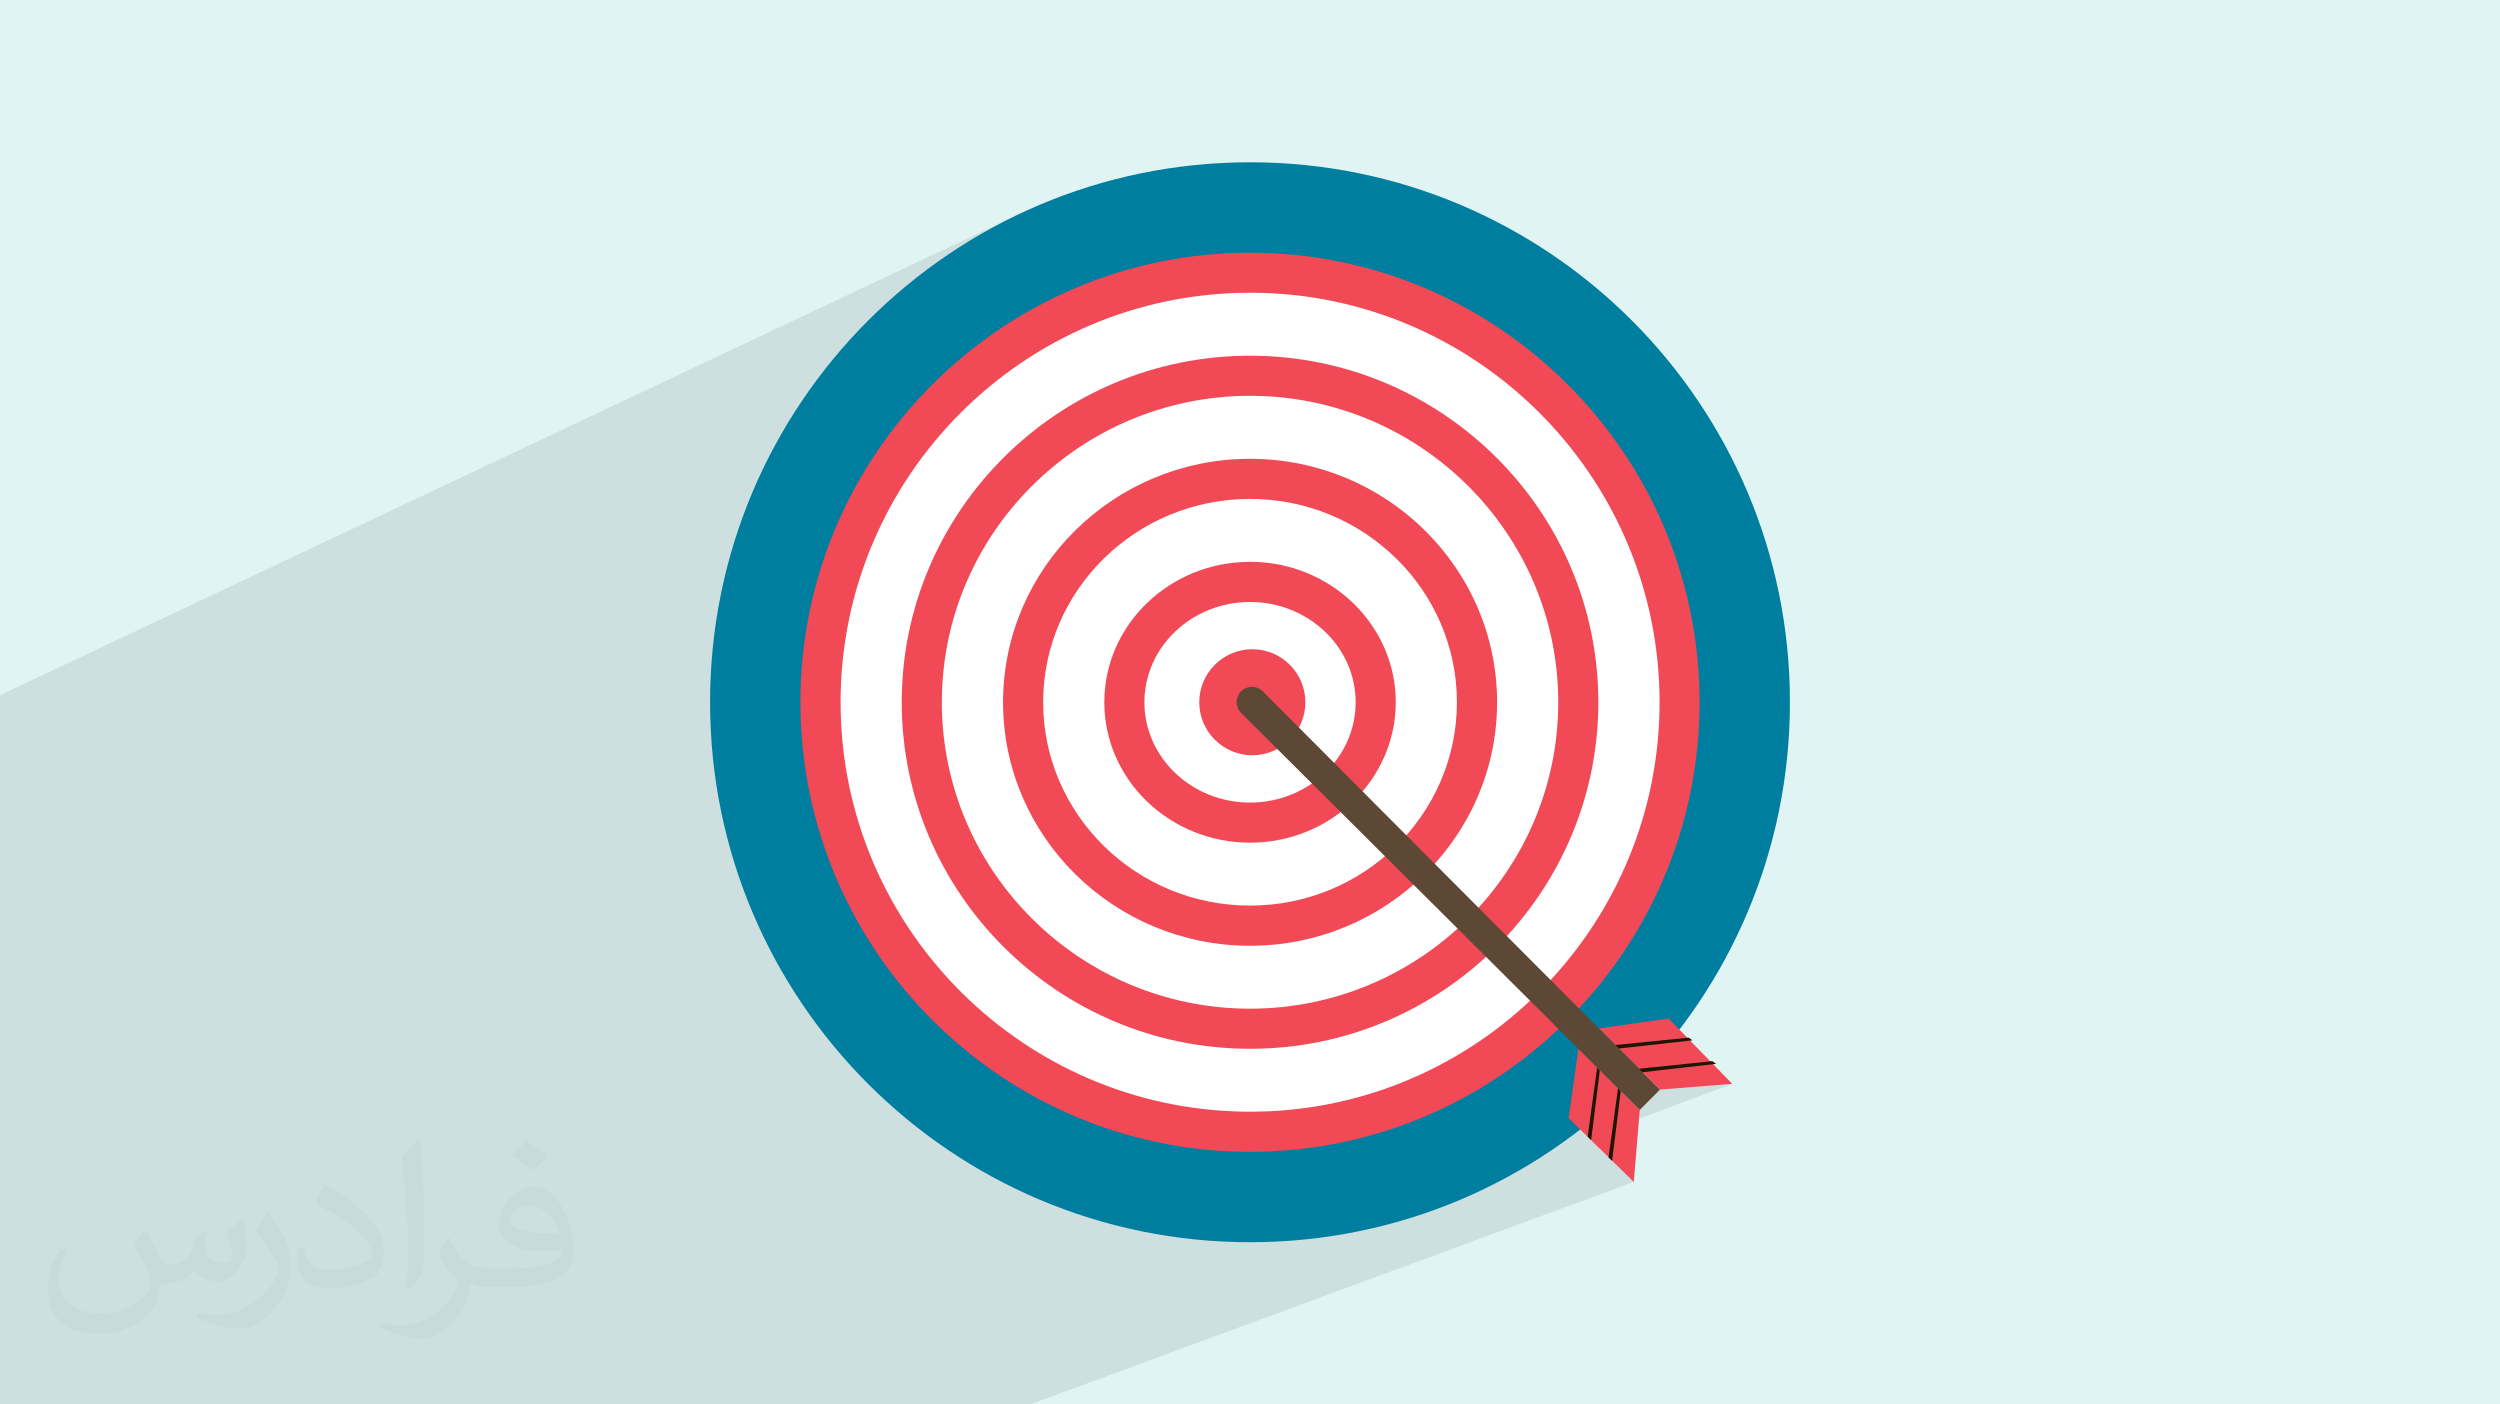
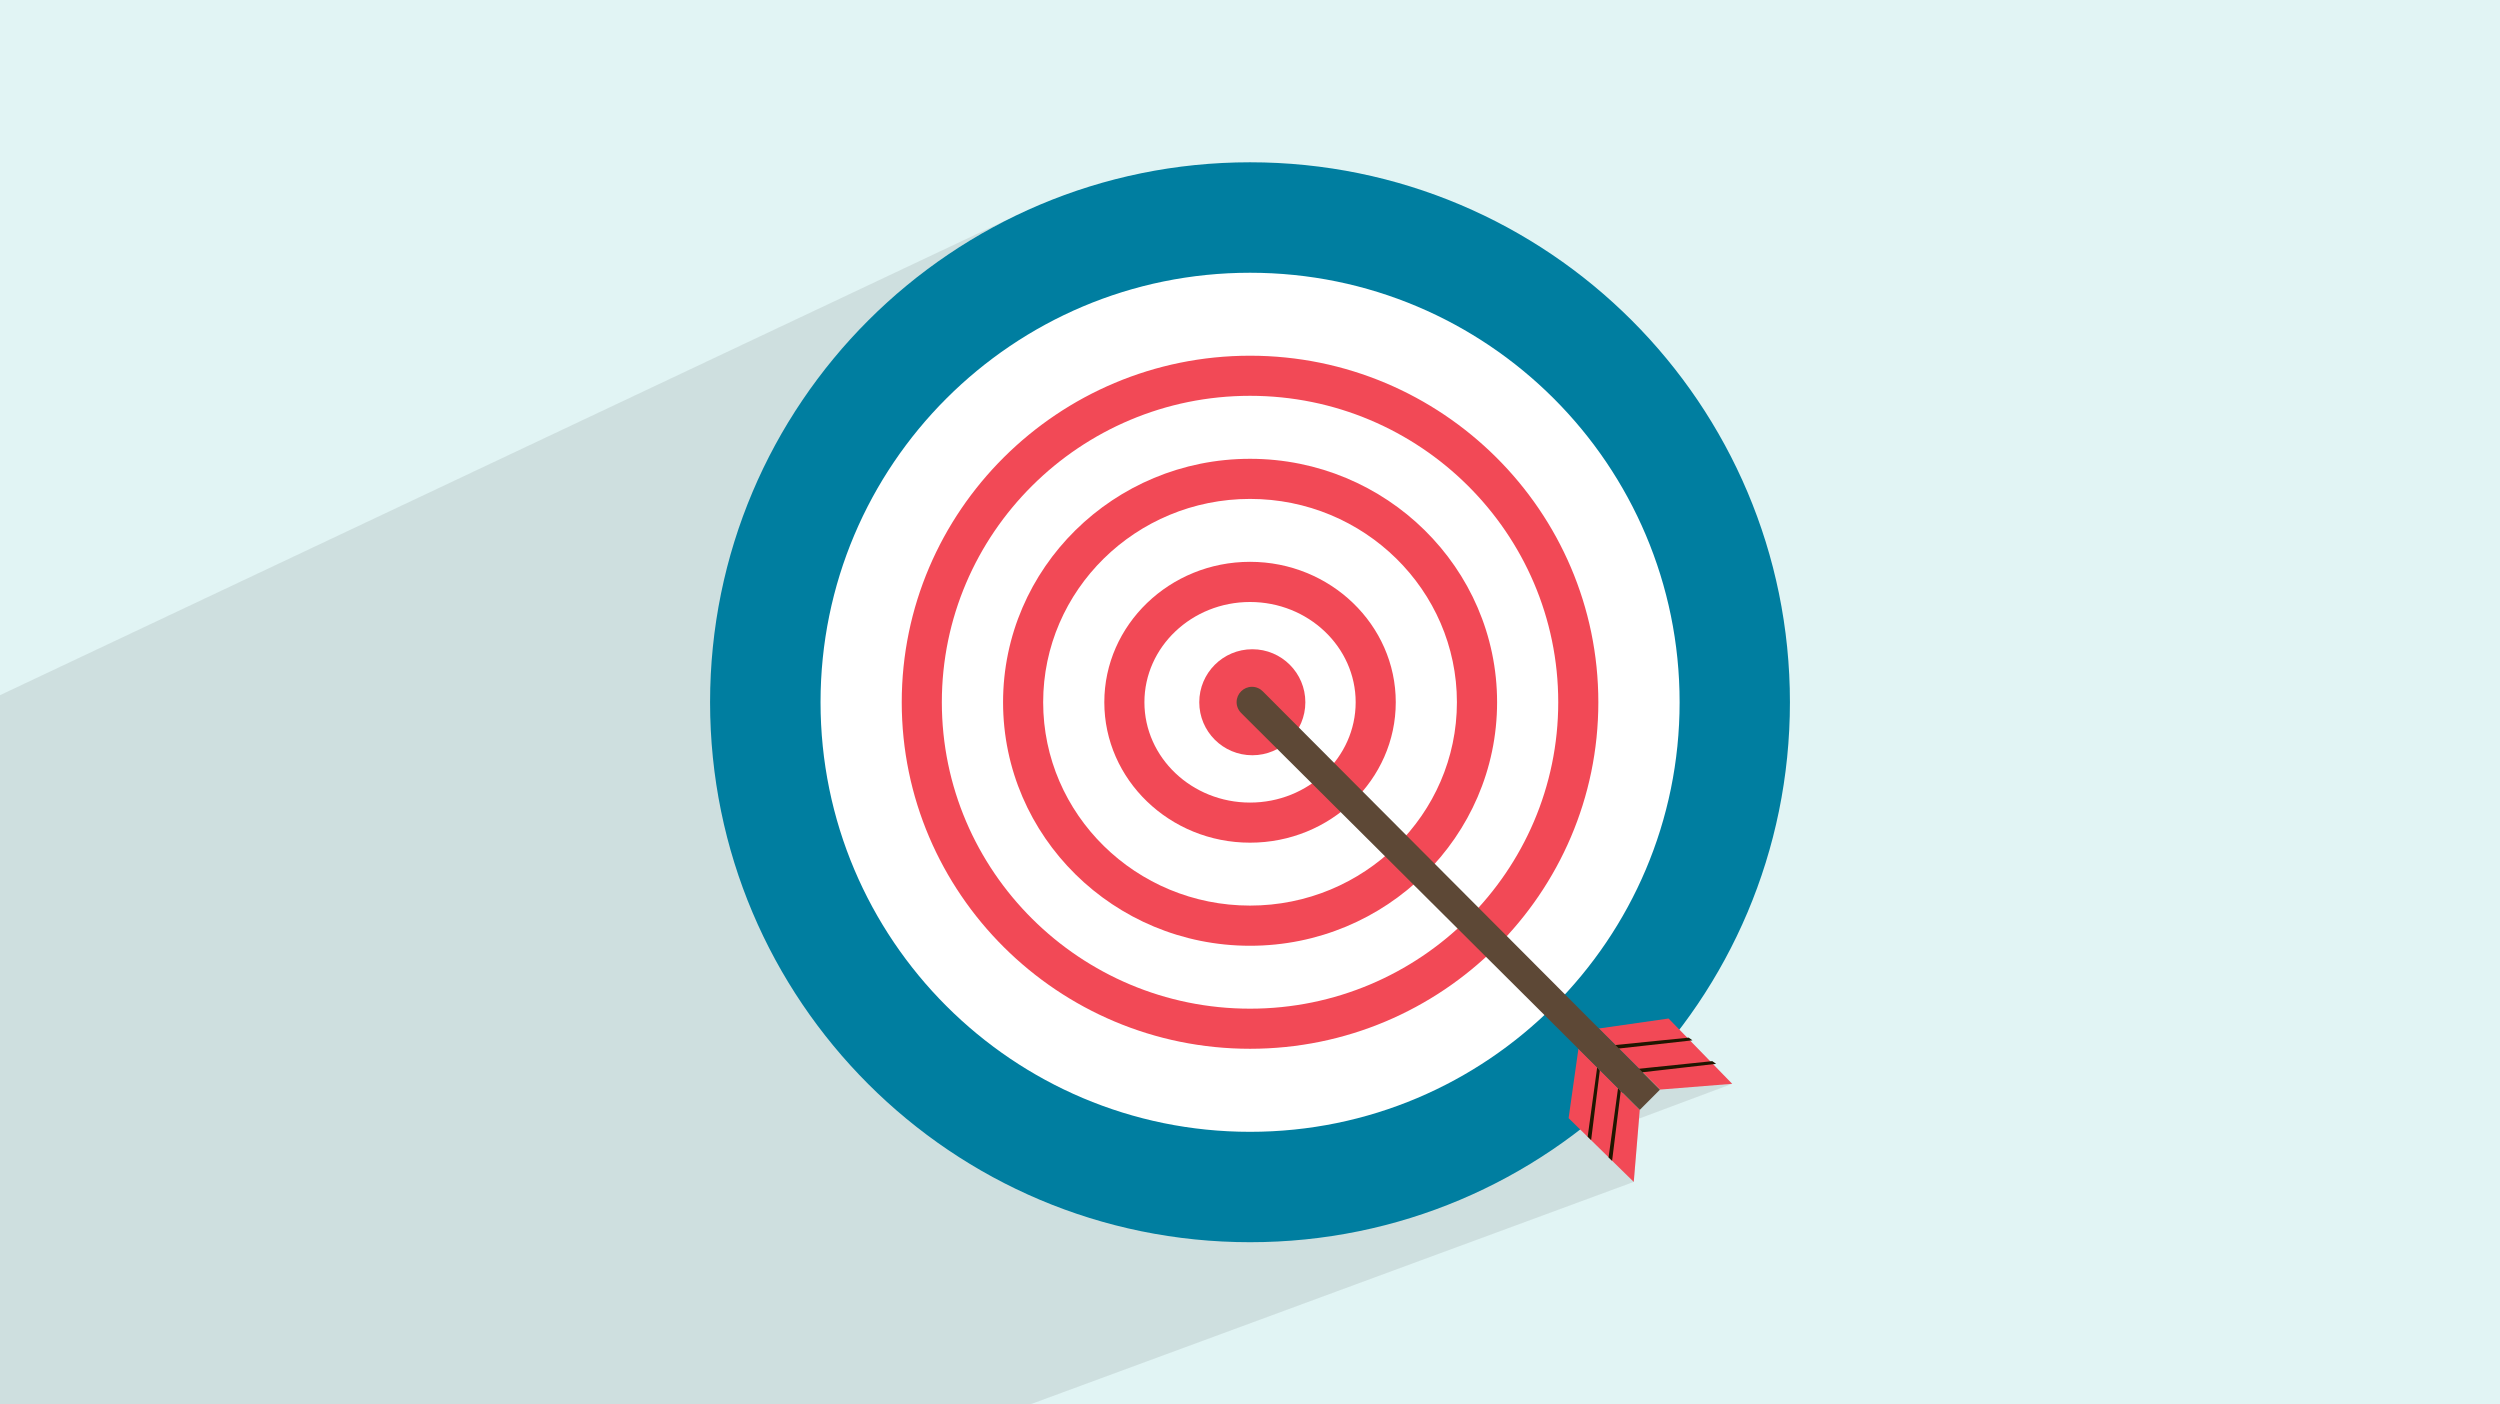
<svg xmlns="http://www.w3.org/2000/svg" xml:space="preserve" width="94.192mm" height="52.917mm" version="1.0" style="shape-rendering:geometricPrecision; text-rendering:geometricPrecision; image-rendering:optimizeQuality; fill-rule:evenodd; clip-rule:evenodd" viewBox="0 0 9404.92 5283.66">
  <defs>
    <style type="text/css">
   
    .fil3 {fill:#007EA0;fill-rule:nonzero}
    .fil6 {fill:#1F1600;fill-rule:nonzero}
    .fil7 {fill:#5D4836;fill-rule:nonzero}
    .fil5 {fill:#F24956;fill-rule:nonzero}
    .fil4 {fill:white;fill-rule:nonzero}
    .fil2 {fill:#373435;fill-opacity:0.031}
    .fil1 {fill:#2B2A29;fill-opacity:0.102}
    .fil0 {fill:#E1F4F4}
   
  </style>
  </defs>
  <g id="Layer_x0020_1">
    <polygon class="fil0" points="-0,0 9404.92,0 9404.92,5283.66 -0,5283.66 " />
    <polygon class="fil1" points="-0,5184.13 -0,5136.23 -0,5095.58 -0,5048.94 -0,4991.09 -0,4911.45 -0,4819.73 -0,4804.87 -0,4771.74 -0,4650.74 -0,4650.64 -0,4605.19 -0,4605.18 -0,4574.21 -0,4569.81 -0,4551.15 -0,4432.88 -0,4414.35 -0,4286.33 -0,4265.97 -0,4253.34 -0,4114.87 -0,4105.61 -0,3991.82 -0,3939.7 -0,3874.39 -0,3821.56 -0,3725.9 -0,3593.05 -0,3492.85 -0,3343.14 -0,3246.42 -0,3111.84 -0,3108.36 -0,3032.65 -0,2957.68 -0,2615.23 3821.94,810.8 3734.36,855.66 3649.3,904.58 3566.88,957.41 3487.24,1014.04 3410.5,1074.35 3336.79,1138.2 3266.25,1205.46 3198.99,1276 3135.14,1349.71 3074.83,1426.45 3018.2,1506.09 2970.09,1581.14 3970.11,1117.66 4045.01,1083.75 4121.78,1053.43 4200.32,1026.8 4280.51,1003.97 4362.27,985.06 4445.45,970.16 4529.98,959.39 4615.73,952.85 4702.61,950.64 4789.51,952.85 4875.29,959.39 4959.83,970.16 5043.04,985.06 5124.78,1003.97 5204.98,1026.8 5283.52,1053.43 5360.28,1083.75 5435.18,1117.66 5508.09,1155.05 5578.91,1195.81 5647.53,1239.85 5713.85,1287.04 5777.76,1337.3 5839.15,1390.48 5897.92,1446.52 5953.95,1505.28 6007.15,1566.67 6057.39,1630.58 6104.59,1696.9 6148.62,1765.53 6189.39,1836.34 6226.77,1909.25 6260.69,1984.15 6291.01,2060.91 6317.64,2139.45 6340.46,2219.65 6359.37,2301.41 6374.27,2384.6 6385.04,2469.14 6391.58,2554.92 6393.79,2641.82 6391.7,2726.45 6385.49,2810.02 6375.28,2892.41 6361.14,2973.55 6343.19,3053.33 6321.51,3131.65 6296.22,3208.4 6267.4,3283.51 6235.16,3356.85 6199.59,3428.34 6160.8,3497.87 6118.9,3565.36 6073.94,3630.69 6026.08,3693.78 5975.37,3754.51 5939.73,3793.39 6015.22,3869.1 6277.05,3831.61 6347.64,3904.08 6352.77,3903.56 6366.92,3913.67 6359.66,3916.42 6434.04,3992.78 6441.48,3992.01 6455.94,4002.12 6446.57,4005.64 6516.33,4077.26 6165.96,4208.18 6146.13,4446.3 3874.44,5283.66 3594.17,5283.66 3549.23,5283.66 3549.22,5283.66 3430.71,5283.66 3321.85,5283.66 3287.68,5283.66 3208.47,5283.66 3089.47,5283.66 3076.78,5283.66 3045.57,5283.66 3007.28,5283.66 2926.35,5283.66 2814.36,5283.66 2746.74,5283.66 2709.12,5283.66 2703.3,5283.66 2662.35,5283.66 2559.36,5283.66 2559.35,5283.66 2514.89,5283.66 2514.31,5283.66 2465.51,5283.66 2427.11,5283.66 2318.49,5283.66 2315.04,5283.66 2120.17,5283.66 2037.42,5283.66 1918.63,5283.66 1918.62,5283.66 1516.03,5283.66 1288.33,5283.66 1137.68,5283.66 558.84,5283.66 395.72,5283.66 195.17,5283.66 -0,5283.66 -0,5236.91 " />
-     <path class="fil2" d="M548.54 4627.69c17.95,27.21 29.6,53.36 40.96,82.43 8.45,16.91 12.93,48.09 52.57,48.09 11.61,0 28.28,-3.42 43.06,-11.61 16.63,-8.73 29.32,-21.94 35.94,-42l15.85 -53.36 38.57 -19.02 2.64 2.64c-5.27,20.09 -6.59,39.36 -6.59,54.43 0,44.63 38.57,61.56 69.22,61.56 17.95,0 34.09,-8.73 34.09,-25.11 0,-21.13 -8.98,-57.06 -20.62,-89.29 17.95,-17.95 35.94,-35.94 56.53,-50.47l3.17 1.6c8.98,38.04 14,75.56 14,100.66 0,24.57 -10.83,51.79 -19.81,69.49 -18.49,34.87 -51.25,62.62 -90.87,62.62 -30.1,0 -63.65,-15.07 -86.66,-43.06l-1.32 0c-21.66,26.96 -55.22,51.25 -108.86,51.25l-16.63 0c-2.64,35.41 -10.29,60.49 -21.94,82.95 -31.95,62.34 -126.81,106.47 -216.1,106.47 -124.17,0 -186.51,-71.59 -186.51,-166.96 0,-58.91 19.27,-113.6 48.88,-152.42l24.29 10.04c-18.49,35.41 -30.91,68.68 -30.91,101.45 0,89.29 72.66,131.83 156.4,131.83 77.68,0 173.83,-49.41 191.28,-106.72 -6.59,-62.62 -30.1,-91.93 -66.04,-148.99 10.83,-19.02 24.83,-38.04 42.28,-58.38l3.17 0 0 0 0 0 -0.02 -0.09zm1432.13 -336.04c26.15,16.39 51.79,35.66 76.87,57.85 -14,19.81 -31.45,37.79 -53.11,53.64 -25.11,-20.34 -50.19,-37.79 -75.84,-56.27 17.42,-19.55 34.62,-38.29 52.04,-55.22l0 0 0 0 0 0 0 0 0 0 0.03 0zm13.47 244.11c-42.28,0 -76.87,27.75 -76.87,48.34 0,44.13 84.53,57.85 185.72,57.31 -12.68,-51.79 -57.06,-105.68 -108.86,-105.68l0.01 0.03zm-94.86 236.19c54.96,0 103.04,-1.6 139.74,-10.83 40.96,-10.29 75.56,-30.91 75.56,-45.17 0,-3.7 0,-8.19 -1.32,-11.89 -22.98,2.11 -49.41,2.11 -72.38,2.11 -74.49,0 -131.55,-16.91 -154.02,-58.66 -5.55,-11.61 -9.51,-24.57 -9.51,-39.36 0,-40.43 17.42,-79.79 48.09,-107 25.61,-22.45 53.89,-36.44 82.67,-36.44 52.04,0 93.51,41.75 122.57,107.54 15.85,35.94 26.68,77.4 26.68,129.72 0,34.87 -9.51,64.19 -31.17,85.85 -40.43,39.11 -114.92,53.89 -229.04,53.89l-51.79 0 0 0 -13.47 0c-28.28,0 -48.62,-5.02 -64.72,-17.42l-2.64 0c0.79,6.59 1.32,12.93 1.32,19.02 0,25.61 -8.45,58.38 -25.61,84.53 -50.72,75.3 -105.68,108.04 -153.24,108.04 -48.09,0 -107,-18.49 -160.11,-42.54l9.51 -18.49c17.17,7.13 40.96,11.89 73.7,11.89 85.85,0 198.66,-82.43 212.66,-163 -3.17,-6.59 -8.98,-15.32 -17.17,-24.57 -25.11,-29.85 -40.96,-54.68 -55.75,-80.83 12.68,-25.11 24.29,-45.17 35.13,-63.4l4.49 -0.53c36.72,74.77 69.99,117.55 144.23,117.55l11.61 0 0 0 53.89 0 0 0 0 0 0 0 0 0 0 0 0.09 0.01zm-371.98 79c6.34,-34.34 6.87,-72.91 6.87,-108.86l0 -53.36c0,-99.6 -12.68,-244.36 -22.98,-338.68 17.95,-19.27 43.06,-42 62.87,-57.31l5.81 1.6c13.47,118.62 16.63,256 16.63,383.06 0,33.3 -1.32,65.79 -4.49,89.55 -1.85,30.1 -19.27,52.83 -56.53,87.7l-8.19 -3.7zm-382.8 -157.19c1.85,46.77 24.83,83.49 105.15,83.49 49.93,0 92.19,-12.93 138.96,-35.13 8.45,-3.7 12.93,-8.73 12.93,-12.93 0,-29.32 -22.45,-68.15 -60.23,-103.55 -36.72,-33.3 -85.34,-62.62 -130.76,-82.18 -15.6,-6.59 -20.62,-13.47 -20.62,-20.09 0,-13.47 17.95,-41.75 32.77,-62.09l5.02 -0.53c52.04,27.21 110.17,67.64 153.24,112.53 39.11,41.47 63.4,83.49 63.4,129.19 0,33.81 -10.29,65.51 -26.96,95.11 -57.06,28.79 -117.83,50.72 -178.06,50.72 -73.17,0 -123.1,-34.34 -123.1,-114.92 0,-8.73 0,-22.19 3.17,-39.64l25.11 0 0 0 0 0 0 0 0 0 0 0 -0.02 0zm-132.37 -132.9l45.45 73.45c16.63,27.21 32.23,56.81 32.23,103.55l0 59.7c0,48.34 -30.91,100.13 -80.83,151.38 -39.11,34.62 -73.7,49.41 -105.68,49.41 -47.55,0 -101.98,-14.79 -164.85,-41.75l7.13 -18.49c19.81,5.27 42.79,9.77 71.06,9.77 90.36,-0.53 182.8,-66.57 225.08,-147.15 5.02,-9.26 6.87,-17.95 6.87,-24.04 0,-9.26 -5.02,-19.55 -8.98,-28.79 -22.98,-43.31 -48.62,-82.95 -76.87,-119.68 14.79,-23.25 29.6,-45.7 45.7,-67.9l3.7 0.53 0 0 0 0 0 0 0 0 0 0 -0.02 0.01z" />
    <g id="_2494952214464">
      <path class="fil3" d="M6733.65 2641.82c0,1121.87 -909.16,2031.33 -2031.04,2031.33 -1121.86,0 -2031.32,-909.45 -2031.32,-2031.33 0,-1121.87 909.45,-2031.32 2031.32,-2031.32 1121.88,0 2031.04,909.45 2031.04,2031.32z" />
      <path class="fil4" d="M6318.65 2641.82c0,892.41 -723.63,1616.05 -1616.04,1616.05 -892.4,0 -1615.76,-723.64 -1615.76,-1616.05 0,-892.4 723.35,-1615.75 1615.76,-1615.75 892.42,0 1616.04,723.34 1616.04,1615.75z" />
-       <path class="fil5" d="M4702.61 950.64c-932.29,0 -1691.48,758.61 -1691.48,1691.18 0,912.94 727.11,1659.11 1632.52,1690.32 19.37,0.58 39.02,1.16 58.96,1.16 24.56,0 49.14,-0.86 73.4,-1.74 898.76,-38.43 1617.78,-781.73 1617.78,-1689.74 0,-932.57 -758.6,-1691.18 -1691.18,-1691.18zm74.28 3229.78c-24.85,0.86 -49.71,1.74 -74.28,1.74 -19.65,0 -39.3,-0.29 -58.66,-1.16 -822.19,-30.92 -1481.67,-709.48 -1481.67,-1539.18 0,-849.05 690.98,-1540.61 1540.33,-1540.61 849.64,0 1540.62,691.56 1540.62,1540.61 0,824.5 -651.39,1499.88 -1466.35,1538.6l0.01 0z" />
      <path class="fil5" d="M4702.61 1338.17c-722.48,0 -1310.29,584.92 -1310.29,1303.65 0,718.73 587.81,1303.66 1310.29,1303.66 722.49,0 1310.3,-584.92 1310.3,-1303.66 0,-718.72 -587.81,-1303.65 -1310.3,-1303.65zm0 2456.44c-639.25,0 -1159.43,-517.01 -1159.43,-1152.79 0,-635.49 520.18,-1152.78 1159.43,-1152.78 639.25,0 1159.44,517.3 1159.44,1152.78 0,635.79 -520.19,1152.79 -1159.44,1152.79z" />
      <path class="fil5" d="M4702.61 1726.02c-512.38,0 -929.11,410.95 -929.11,915.8 0,505.17 416.73,916.11 929.11,916.11 512.38,0 929.4,-410.95 929.4,-916.11 0,-504.87 -417.02,-915.8 -929.4,-915.8zm0 1680.77c-429.16,0 -778.25,-343.03 -778.25,-764.96 0,-421.92 349.11,-764.95 778.25,-764.95 429.15,0 778.25,343.03 778.25,764.95 0,421.93 -349.1,764.96 -778.25,764.96z" />
      <path class="fil5" d="M4702.61 2113.55c-302.28,0 -548.21,236.97 -548.21,528.27 0,291.31 245.93,528.28 548.21,528.28 302.28,0 548.22,-236.97 548.22,-528.28 0,-291.3 -245.94,-528.27 -548.22,-528.27zm0 905.7c-219.05,0 -397.36,-169.35 -397.36,-377.43 0,-208.07 178.31,-377.13 397.36,-377.13 219.06,0 397.37,169.06 397.37,377.13 0,208.07 -178.31,377.43 -397.37,377.43z" />
      <path class="fil5" d="M4910.69 2641.82c0,110.11 -89.3,199.41 -199.4,199.41 -110.39,0 -199.7,-89.3 -199.7,-199.41 0,-110.09 89.3,-199.4 199.7,-199.4 110.1,0 199.4,89.3 199.4,199.4zm1027.36 1303.08l-36.99 261.53 245.07 239.87 22.55 -270.78 -230.62 -230.62zm76.59 -75.72l262.4 -37.57 239.29 245.65 -271.08 21.67 -230.61 -229.74z" />
      <path class="fil6" d="M5972.73 4276.37l35.84 -261.54 9.84 13.01 -32.66 261.24 -13.01 -12.71zm78.61 78.03l35.84 -261.83 9.84 13.3 -32.37 261.24 -13.29 -12.71 -0.01 0zm116.75 -319.34l287.84 -32.94 -14.46 -10.11 -287.26 29.76 13.87 13.29zm-89.01 -89.3l287.83 -32.08 -14.15 -10.11 -287.55 28.91 13.88 13.29 -0.01 0z" />
      <path class="fil7" d="M4750.88 2601.07c-10.4,-10.69 -25.14,-17.34 -41.04,-17.34 -31.78,0 -57.8,26.01 -57.8,57.8 0,17.34 8.1,32.94 20.23,43.63l-0.29 0.01 1496.69 1490.34 76 -76.29 -1493.8 -1498.14 0 -0.01z" />
    </g>
  </g>
</svg>